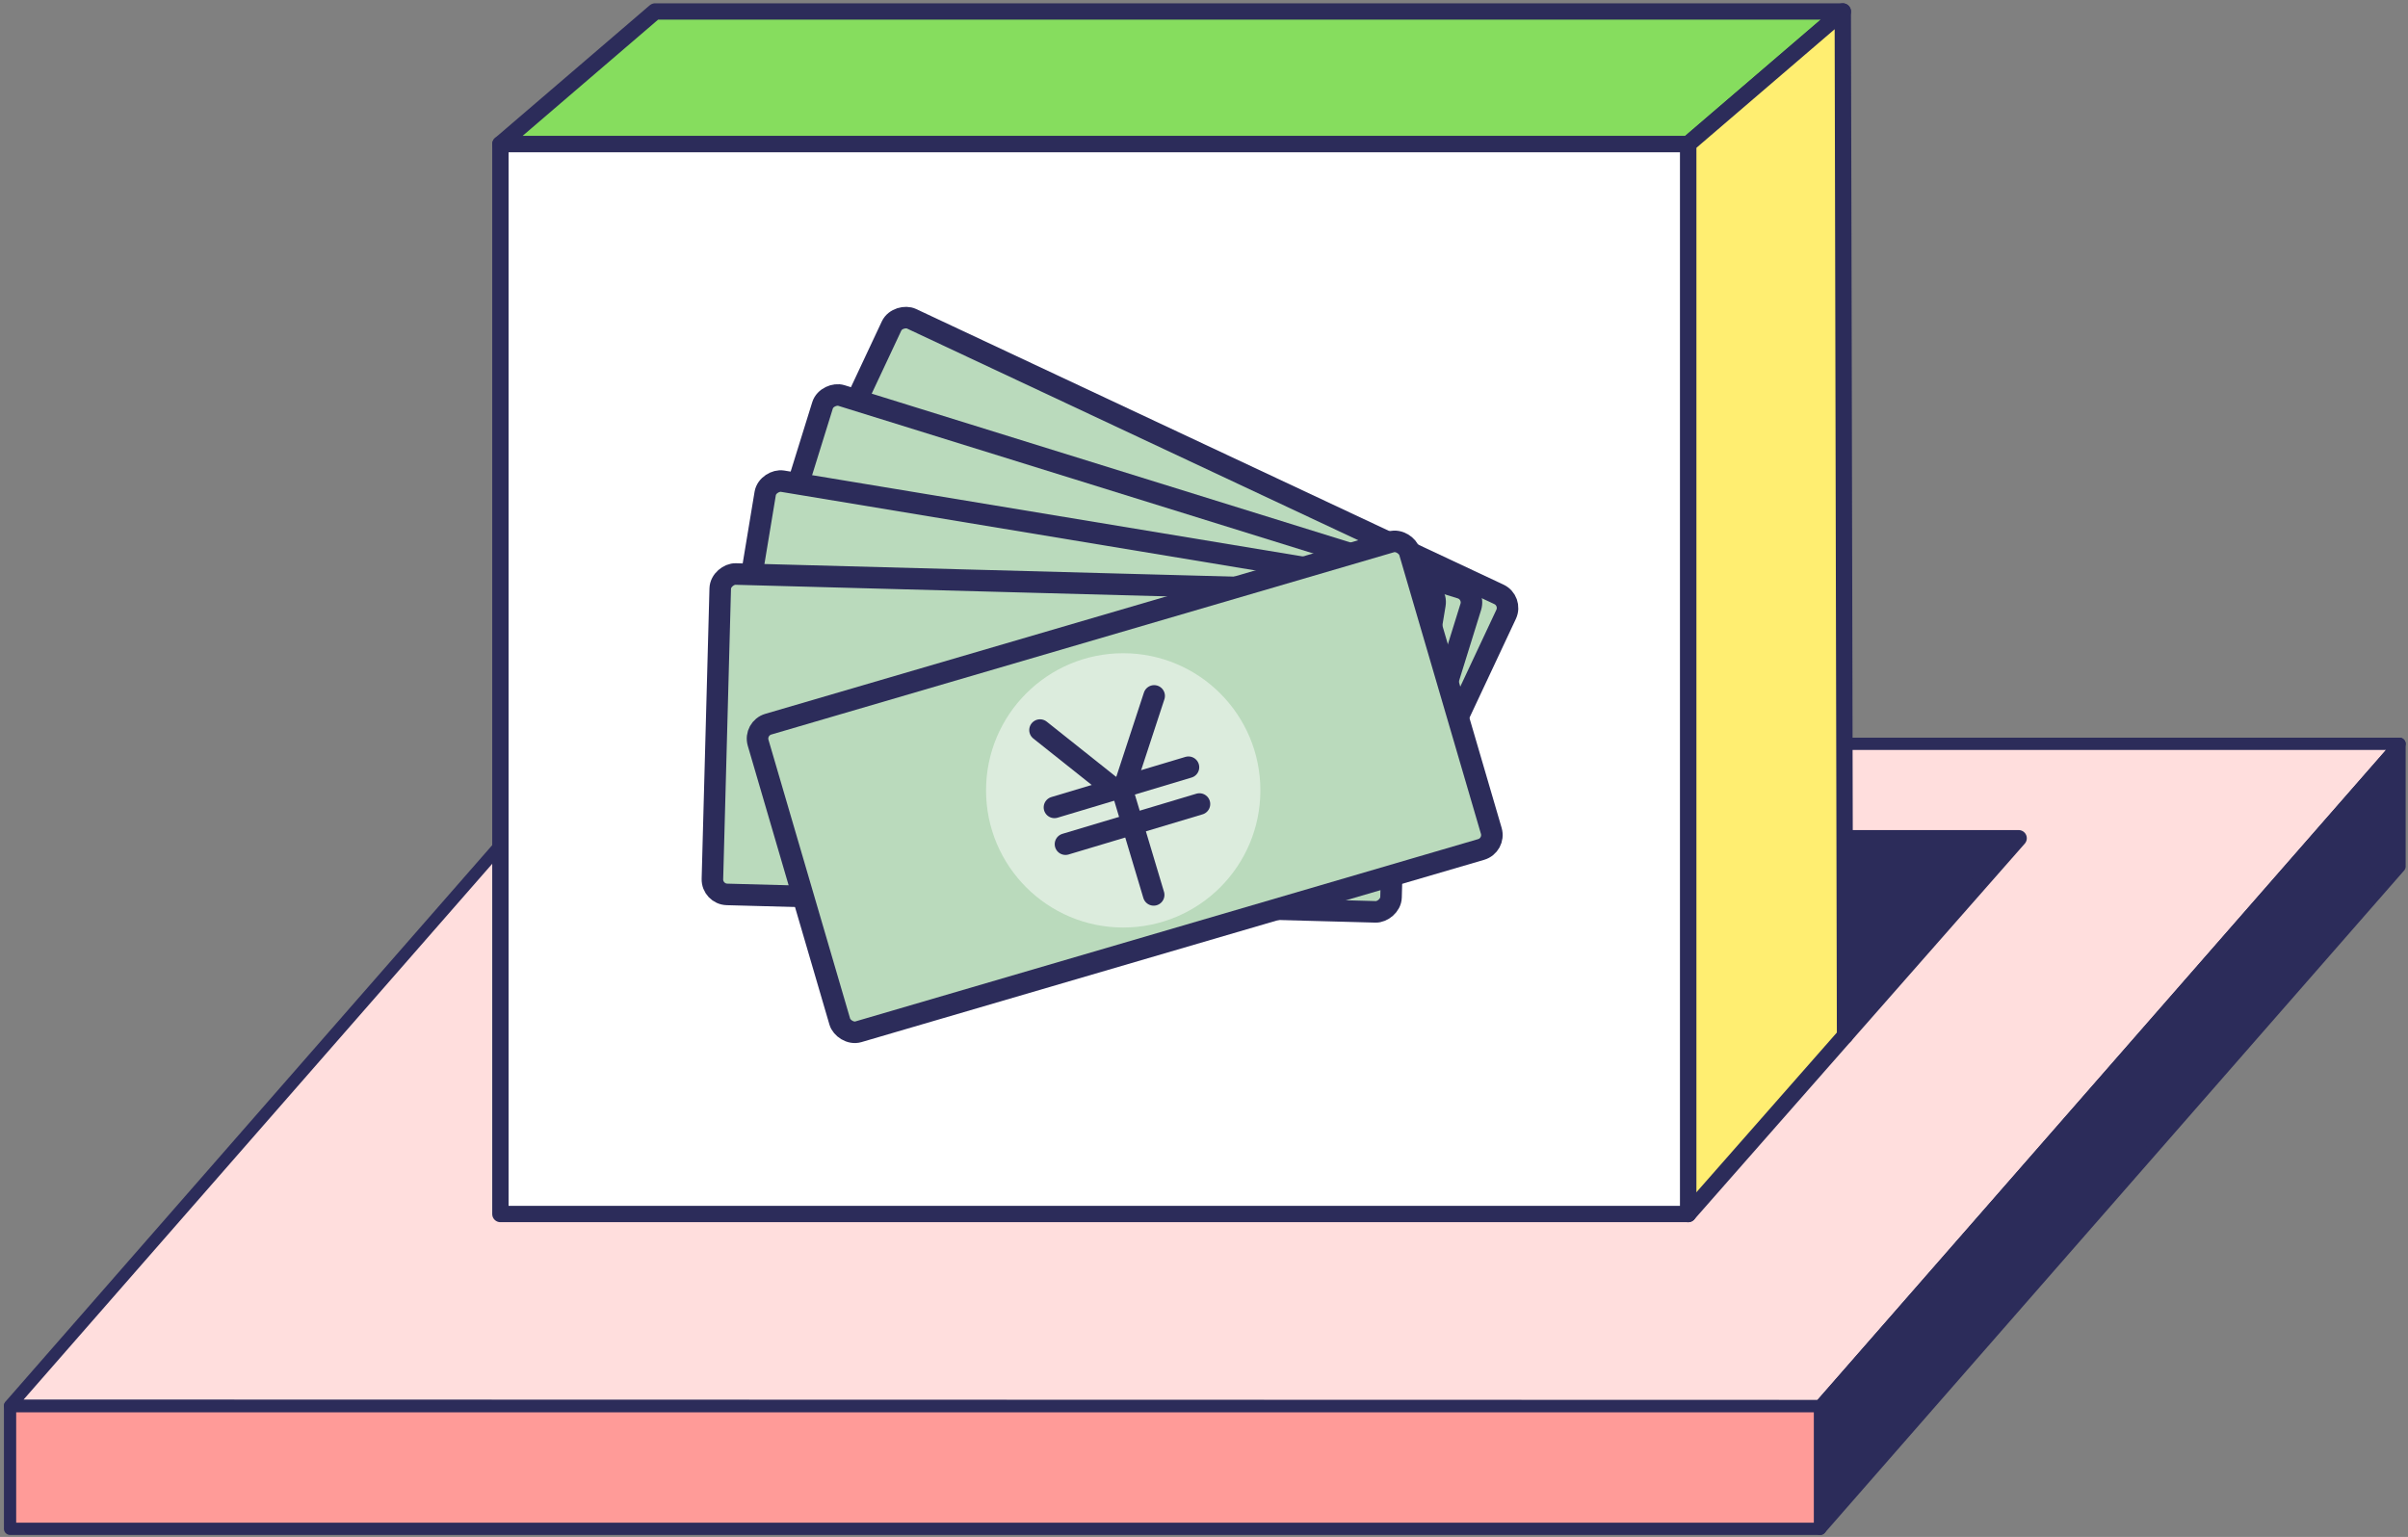
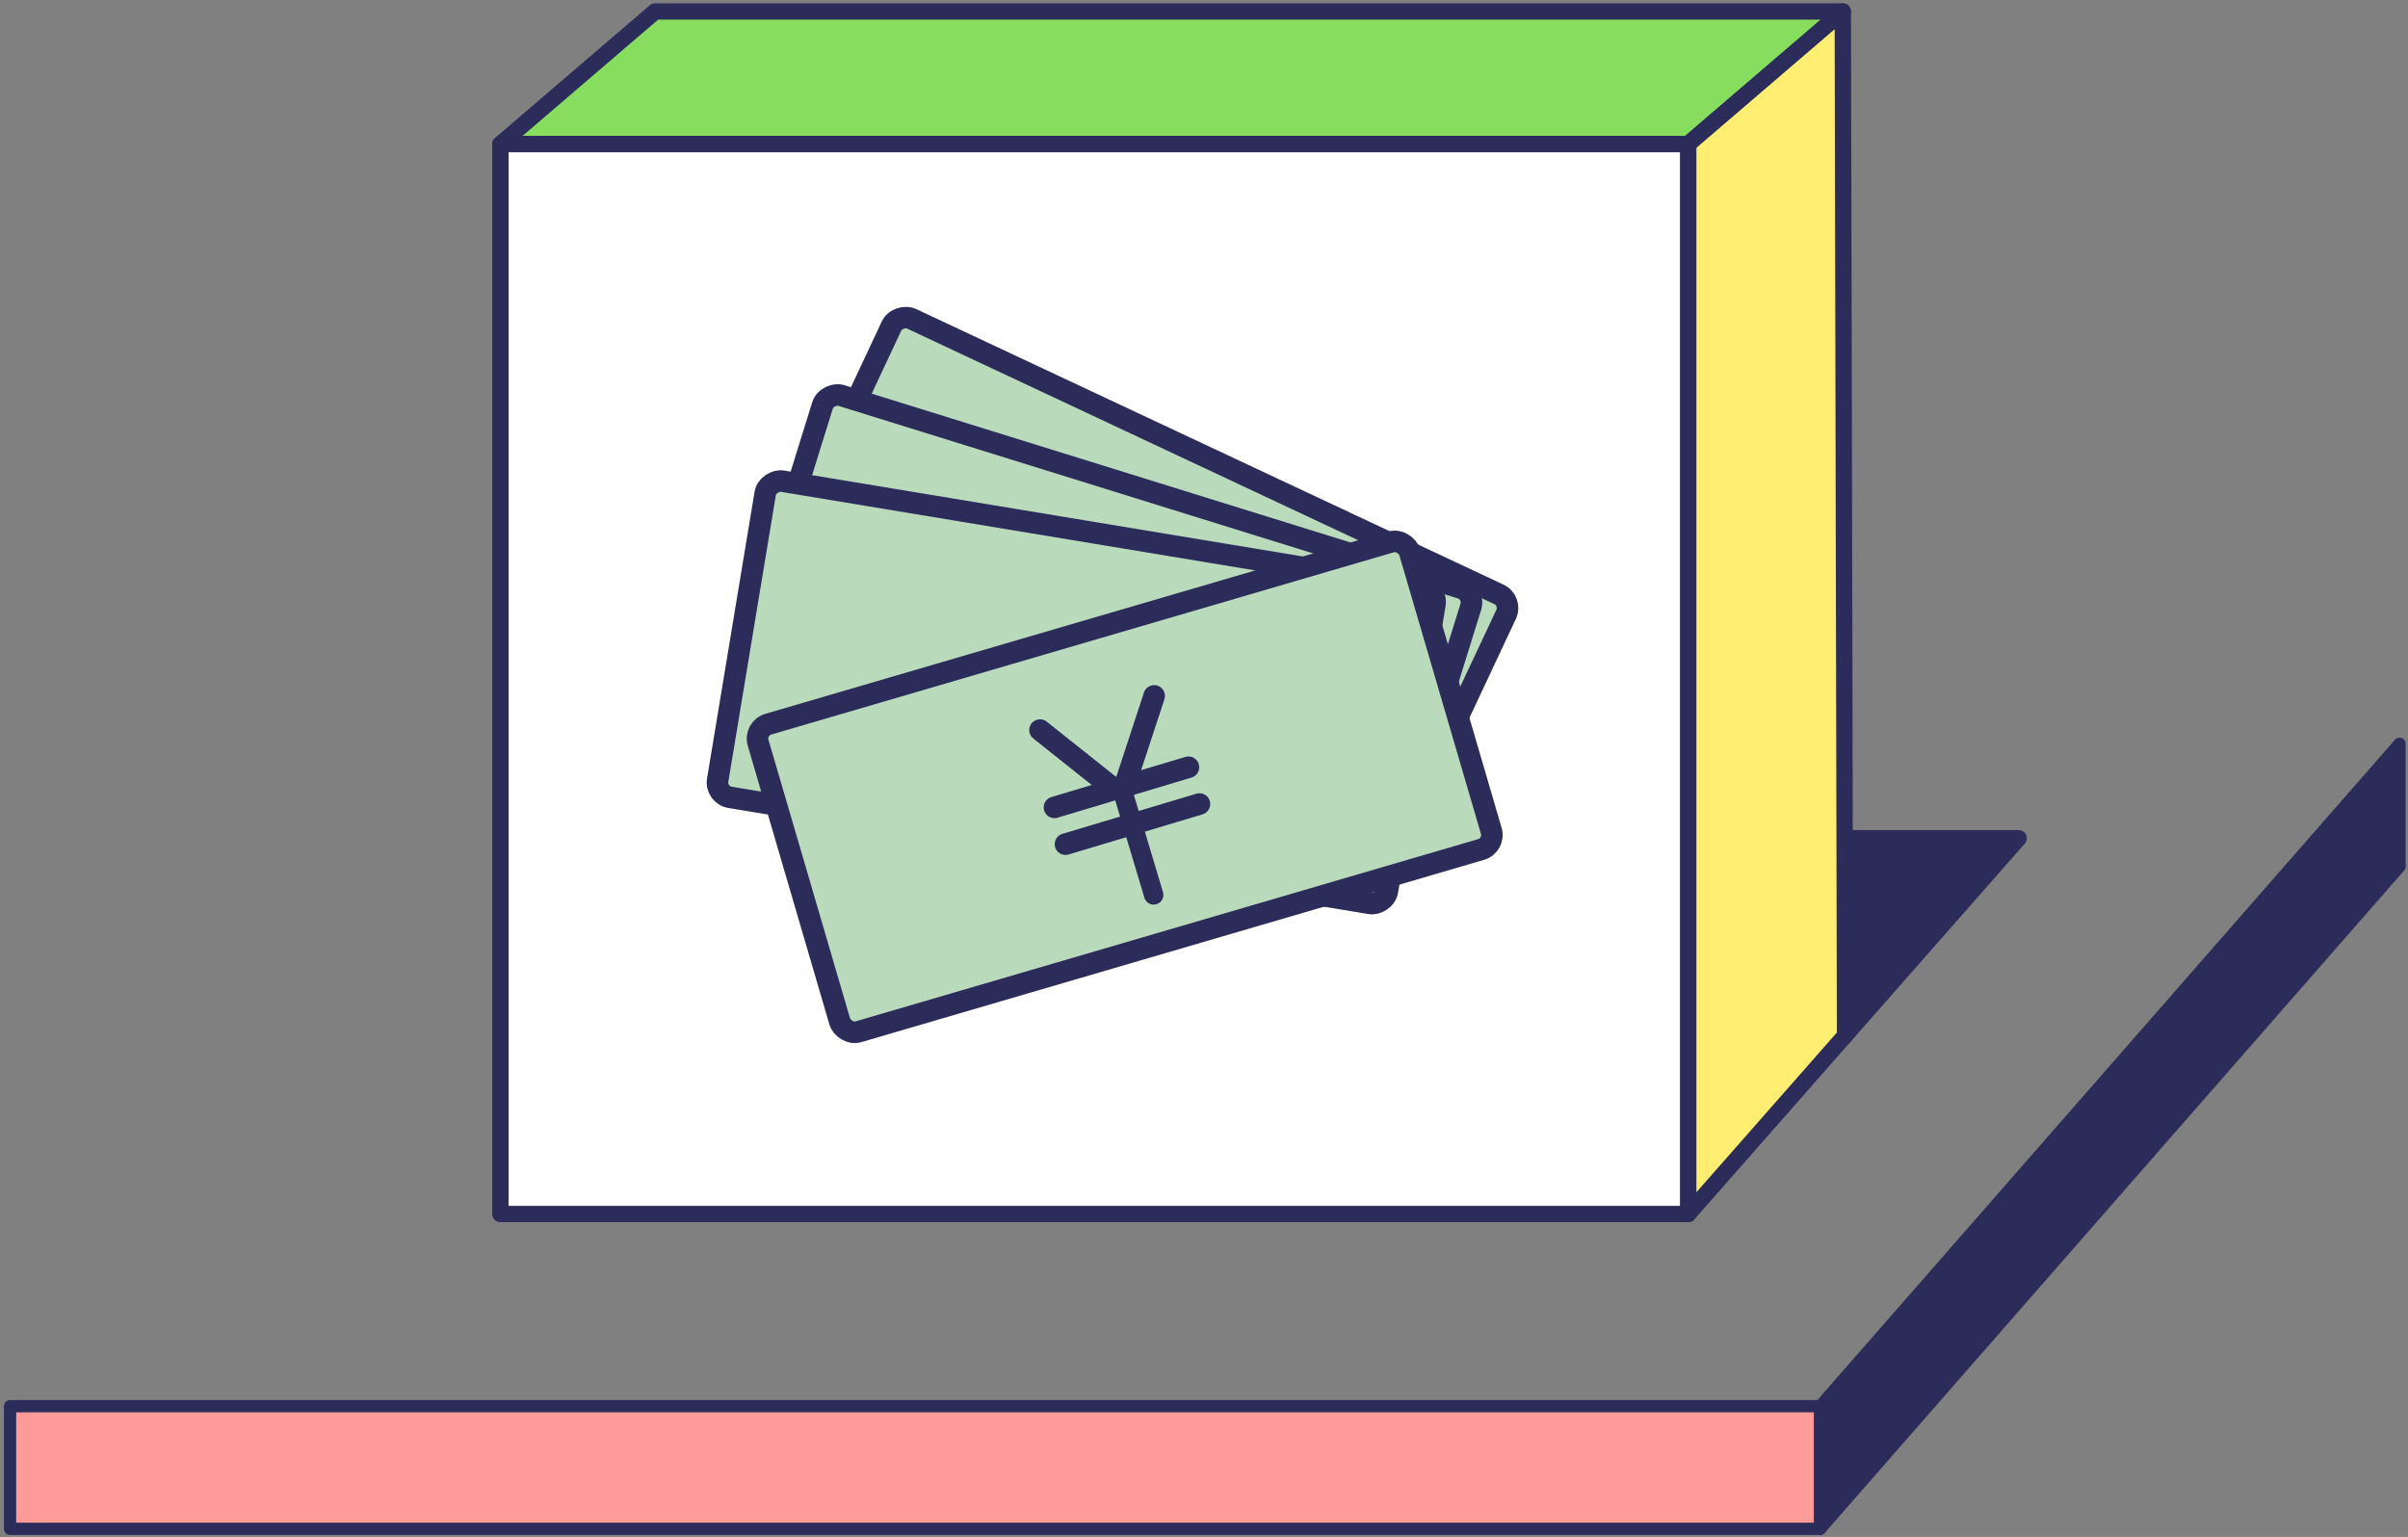
<svg xmlns="http://www.w3.org/2000/svg" id="b" width="589" height="376" viewBox="0 0 589 376">
  <rect x="0" y="0" width="589" height="376" fill="#808080" stroke="none" />
  <defs>
    <style>.g{fill:#ffee71;}.g,.h,.i,.j,.k,.l,.m,.n,.o,.p{stroke:#2c2c5a;stroke-linecap:round;stroke-linejoin:round;}.g,.k,.m,.o{stroke-width:4px;}.h{fill:#ffdedd;}.h,.l,.p{stroke-width:3px;}.i{stroke-width:4.75px;}.i,.j{fill:none;}.j,.n{stroke-width:5.27px;}.k,.p{fill:#2c2c5a;}.l{fill:#ff9b98;}.m{fill:#fff;}.q{fill:#dcecdd;}.q,.r{stroke-width:0px;}.n,.r{fill:#badabc;}.o{fill:#86dd5e;}</style>
  </defs>
-   <polygon class="h" points="144.07 181.97 2.46 343.9 445.22 344.01 586.93 181.97 144.07 181.97" />
  <rect class="l" x="2.46" y="344.01" width="442.76" height="30" />
  <polygon class="p" points="586.93 211.97 445.22 374.01 445.22 344.01 586.93 181.97 586.93 211.97" />
  <polygon class="k" points="451.3 253.36 493.76 205.07 390.12 205.07 148.36 287.86 451.3 253.36" />
  <polygon class="o" points="412.92 35.26 122.4 35.26 160.23 2.81 450.75 2.81 412.92 35.26" />
  <polygon class="g" points="451.3 253.36 450.75 2.81 412.92 35.26 412.92 297.01 451.3 253.36" />
  <rect class="m" x="122.4" y="35.26" width="290.52" height="261.74" />
  <rect class="n" x="238.93" y="64.15" width="78.41" height="166.05" rx="3.67" ry="3.67" transform="translate(26.75 336.45) rotate(-64.86)" />
  <rect class="n" x="230.72" y="74.73" width="78.41" height="166.05" rx="3.67" ry="3.67" transform="translate(39.15 368.67) rotate(-72.73)" />
  <rect class="n" x="224.04" y="86.33" width="78.41" height="166.05" rx="3.67" ry="3.67" transform="translate(53.15 401.38) rotate(-80.59)" />
-   <rect class="n" x="219.01" y="98.73" width="78.41" height="166.05" rx="3.67" ry="3.67" transform="translate(69.58 434.99) rotate(-88.46)" />
  <rect class="n" x="192.09" y="153.27" width="166.05" height="78.41" rx="3.67" ry="3.67" transform="translate(-43.01 85.08) rotate(-16.32)" />
-   <circle class="q" cx="274.74" cy="193.36" r="33.55" />
  <line class="r" x1="257.92" y1="197.52" x2="290.7" y2="187.7" />
  <line class="r" x1="260.62" y1="206.52" x2="293.39" y2="196.7" />
  <line class="r" x1="274.31" y1="192.61" x2="282.19" y2="218.93" />
  <line class="r" x1="254.39" y1="178.61" x2="271.51" y2="192.23" />
  <line class="r" x1="282.31" y1="170.25" x2="275.49" y2="191.04" />
  <line class="i" x1="257.92" y1="197.52" x2="290.7" y2="187.7" />
  <line class="i" x1="260.62" y1="206.52" x2="293.39" y2="196.7" />
  <line class="i" x1="274.31" y1="192.61" x2="282.19" y2="218.93" />
-   <line class="i" x1="254.39" y1="178.61" x2="271.51" y2="192.23" />
  <line class="i" x1="282.31" y1="170.25" x2="275.49" y2="191.04" />
  <line class="j" x1="257.92" y1="197.52" x2="290.7" y2="187.7" />
  <line class="j" x1="260.62" y1="206.52" x2="293.39" y2="196.7" />
-   <line class="j" x1="274.31" y1="192.61" x2="282.19" y2="218.93" />
  <line class="j" x1="254.39" y1="178.61" x2="271.51" y2="192.23" />
  <line class="j" x1="282.31" y1="170.25" x2="275.49" y2="191.04" />
</svg>